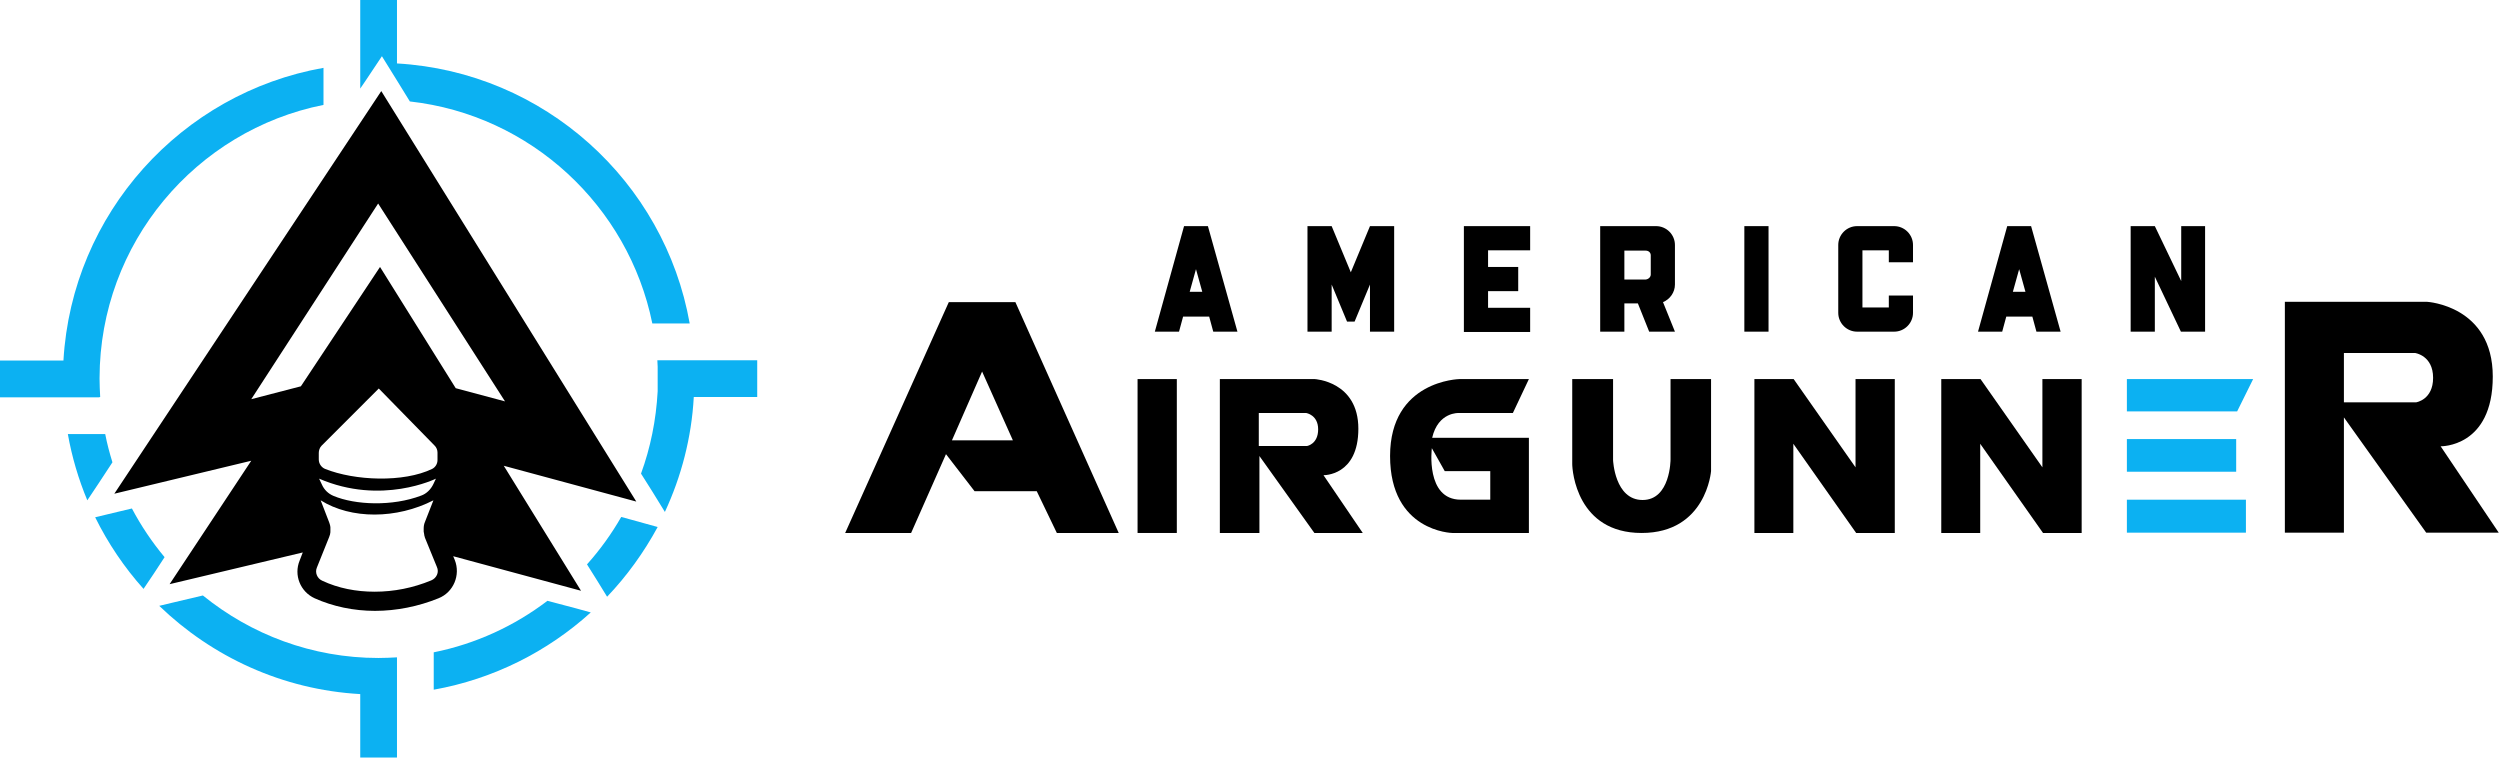
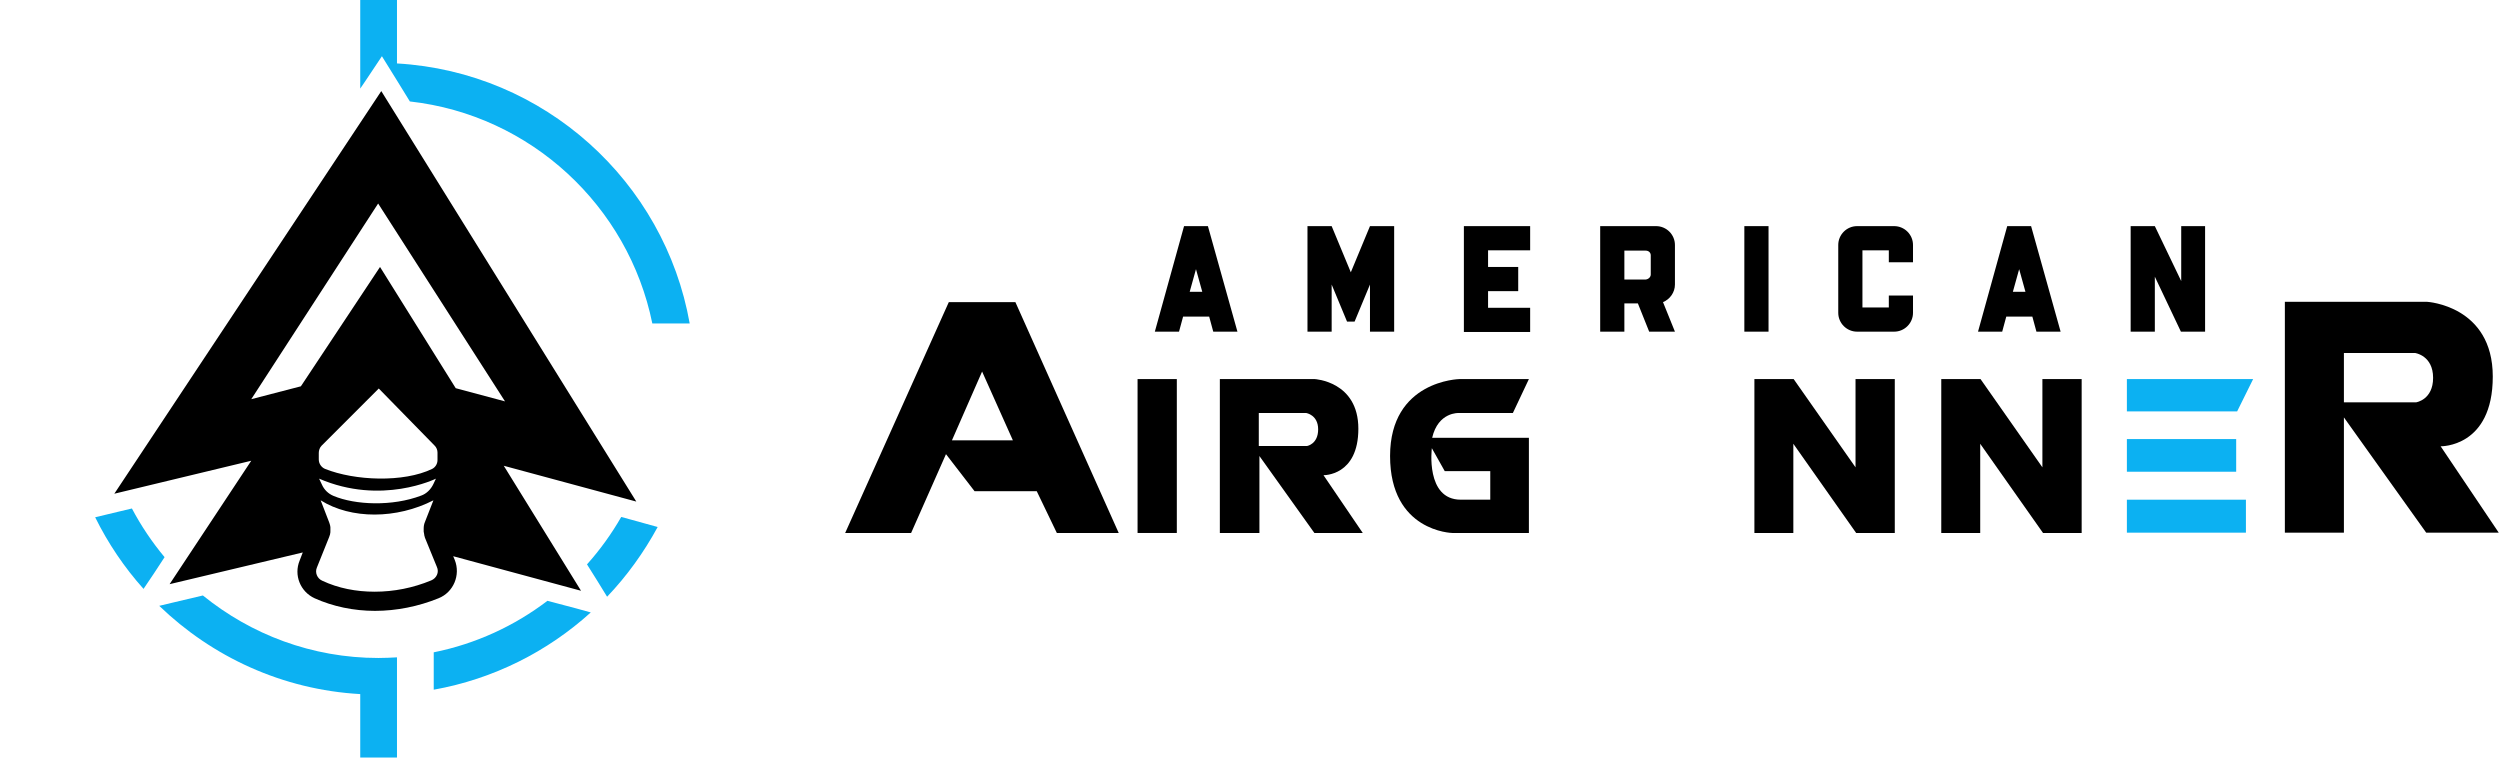
<svg xmlns="http://www.w3.org/2000/svg" width="796" height="242" viewBox="0 0 796 242" fill="none">
  <path d="M160.4 148.3L202.6 159.7L121.4 29L36.4 157.2L80 146.7L54 186L96.4 175.9L95.4 178.5C93.5 183.1 95.6 188.4 100.2 190.5C106 193.1 112.6 194.5 119.4 194.5C126.2 194.5 133.2 193.1 139.6 190.5C144.4 188.6 146.7 183.1 144.8 178.3L144.3 177.1L185 188.1L160.4 148.3ZM139.3 146.5C139.3 147.7 138.6 148.8 137.6 149.3C128.5 153.7 113 153.1 103.5 149.3C102.3 148.8 101.5 147.6 101.5 146.3V144.2C101.5 143.4 101.8 142.5 102.4 141.9L120.6 123.7L138.4 141.9C139 142.5 139.3 143.3 139.3 144.1V146.5V146.5ZM138.8 152.4L138 154.1C137.2 155.8 135.8 157.2 134.1 157.8C124.9 161.3 113.1 160.8 106.2 157.9C104.5 157.2 103.2 155.9 102.5 154.3L101.6 152.4C121.5 161 138.8 152.4 138.8 152.4ZM137.3 184.8C131.5 187.2 125.4 188.4 119.3 188.4C113.4 188.4 107.7 187.3 102.6 184.9C101 184.2 100.2 182.3 100.9 180.7L104.8 171C104.9 170.7 105 170.4 105.1 170.1V170C105.2 169.7 105.2 169.4 105.2 169.1C105.2 169 105.2 169 105.2 168.9C105.2 168.6 105.2 168.3 105.2 168V167.9C105.2 167.6 105.1 167.3 105 166.9C104.9 166.7 104.9 166.5 104.8 166.3L102.1 159.3C111.8 165.4 126.3 165.3 138 159.3L135.3 166.2C135 166.9 134.9 167.6 134.9 168.3C134.9 168.5 134.9 168.8 134.9 169C134.9 169 134.9 169 134.9 169.1C134.9 169.3 134.9 169.5 135 169.7V169.8C135 170 135.1 170.2 135.1 170.4V170.5C135.2 170.7 135.2 170.9 135.3 171.2L139.1 180.5C139.9 182.2 139 184.1 137.3 184.8ZM121 85L95.8 123L80 127.1L120.4 64.8L160.8 127.8L145.1 123.6L121 85Z" fill="black" />
  <path d="M183.4 193.7L174.3 191.3C163.8 199.3 151.5 205 138.1 207.7V219.6C157.1 216.2 174.3 207.5 188.1 195L183.4 193.7Z" fill="#0CB1F2" />
  <path d="M201.1 165.5L197.8 164.6C194.7 170 191.1 175 186.9 179.7L190.1 184.8L193.3 190C199.6 183.4 205 175.9 209.4 167.8L201.1 165.5Z" fill="#0CB1F2" />
-   <path d="M204.1 150.8L207.7 156.5L211.7 163C216.9 151.8 220.2 139.4 220.9 126.4H241.1V114.7H221H209.4H209.3C209.3 115.4 209.4 116.1 209.4 116.7V124.6C208.9 133.8 207.1 142.6 204.1 150.8Z" fill="#0CB1F2" />
  <path d="M49 182.6L52.4 177.4C48.4 172.6 44.9 167.4 42 161.9L37.8 162.9L30.3 164.7C34.4 173 39.6 180.7 45.7 187.5L49 182.6Z" fill="#0CB1F2" />
  <path d="M126.4 241.2V221V209.5V209.3C124.5 209.4 122.5 209.5 120.5 209.5C99.3 209.5 79.9 202 64.6 189.6L55.3 191.8L50.7 192.9C67.5 209.1 89.9 219.6 114.7 221V241.2H126.4V241.2Z" fill="#0CB1F2" />
-   <path d="M27.8 159.3L31.4 153.9L35.8 147.2C34.9 144.3 34.1 141.3 33.5 138.2H21.6C22.9 145.5 25 152.6 27.8 159.3Z" fill="#0CB1F2" />
-   <path d="M31.7 126.4H31.9C31.8 124.5 31.7 122.6 31.7 120.7V120.3C31.8 77.4 62.4 41.5 103 33.4V21.6C57.8 29.6 22.9 67.9 20.2 114.8H0V126.5H20.2H31.7V126.4Z" fill="#0CB1F2" />
  <path d="M114.7 0V20.2V28.2L116.4 25.7L121.6 17.9L126.5 25.8L130.5 32.3C169 36.6 200.1 65.6 207.7 103H219.6C211.6 57.8 173.3 22.9 126.4 20.2V0H114.7Z" fill="#0CB1F2" />
  <path d="M323.3 96.199H302.1L269.1 169.699H290.1L301.2 144.599L310.3 156.399H330.1L336.5 169.699H356.2L323.3 96.199ZM303.1 140.199L312.7 118.299L322.5 140.199H303.1Z" fill="black" />
  <path d="M715.1 159.1H677.2V169.6H715.1V159.1Z" fill="#0CB1F2" />
  <path d="M712.3 130.999L717.4 120.699H677.2V130.999H712.3Z" fill="#0CB1F2" />
  <path d="M712 139.799H677.2V150.199H712V139.799Z" fill="#0CB1F2" />
-   <path d="M421.4 151.299C421.4 151.299 432.5 151.599 432.5 136.499C432.5 121.399 418.6 120.699 418.6 120.699H388.4V169.699H401V145.199L418.5 169.699H433.9L421.4 151.299ZM416.2 141.999H400.8V131.499H415.9C415.9 131.499 419.7 132.099 419.7 136.699C419.7 141.399 416.2 141.999 416.2 141.999Z" fill="black" />
+   <path d="M421.4 151.299C421.4 151.299 432.5 151.599 432.5 136.499C432.5 121.399 418.6 120.699 418.6 120.699H388.4V169.699H401V145.199L418.5 169.699H433.9L421.4 151.299M416.2 141.999H400.8V131.499H415.9C415.9 131.499 419.7 132.099 419.7 136.699C419.7 141.399 416.2 141.999 416.2 141.999Z" fill="black" />
  <path d="M777.1 142.1C777.1 142.1 793.7 142.5 793.7 119.9C793.7 97.3 772.8 96.1 772.8 96.1H727.5V169.6H746.3V132.9L772.5 169.6H795.6L777.1 142.1ZM769.3 128.1H746.3V112.4H769C769 112.4 774.7 113.2 774.7 120.3C774.7 127.3 769.3 128.1 769.3 128.1Z" fill="black" />
  <path d="M374.7 120.699H362.2V169.699H374.7V120.699Z" fill="black" />
  <path d="M618.1 169.699H630.5V141.299L650.5 169.699H662.8V120.699H650.3V148.799L630.6 120.699H618.1V169.699Z" fill="black" />
  <path d="M558.6 169.699H571V141.299L591 169.699H603.3V120.699H590.8V148.799L571.1 120.699H558.6V169.699Z" fill="black" />
  <path d="M464.5 131.499H481.7L486.8 120.699H464.7C464.7 120.699 442.6 121.099 442.6 145.199C442.6 169.299 462.4 169.699 462.4 169.699H486.8V139.399H456C457.9 131.099 464.5 131.499 464.5 131.499ZM460 149.999H474.5V159.099H465.1C453.8 159.099 455.9 142.699 455.9 142.699L460 149.999Z" fill="black" />
-   <path d="M500.6 120.699H513.6V146.499C513.6 146.499 514.1 159.199 523 159.199C531.9 159.199 531.9 146.299 531.9 146.299V120.699H544.8V149.999C544.8 149.999 543.3 169.699 522.7 169.699C502.1 169.699 500.6 149.999 500.6 147.699V120.699Z" fill="black" />
  <path d="M394 105.6H386.3L385 100.8H376.7L375.4 105.6H367.7L377 72H384.6L394 105.6ZM382.8 92.9L380.8 85.7L378.8 92.9H382.8Z" fill="black" />
  <path d="M443.9 72V105.6H436.2V90.6L431.3 102.4H428.9L424 90.6V105.6H416.3V72H424L430.1 86.7L436.2 72H443.9Z" fill="black" />
  <path d="M473.8 79.7V85H483.4V92.7H473.8V98H487.2V105.7H466.1V72H487.2V79.7H473.8Z" fill="black" />
  <path d="M533.3 78V90.6C533.3 93.1 531.7 95.3 529.5 96.2L533.3 105.6H525.1L521.5 96.6H517.2V105.6H509.5V72H527.3C530.6 72 533.3 74.7 533.3 78ZM525.6 87.4V81.3C525.6 80.4 524.9 79.8 524 79.8H517.2V89H524C524.9 88.9 525.6 88.2 525.6 87.4Z" fill="black" />
  <path d="M563.1 105.6H555.4V72H563.1V105.6Z" fill="black" />
  <path d="M609.1 94.1V99.6C609.1 102.9 606.4 105.6 603.1 105.6H591.3C588 105.6 585.3 102.9 585.3 99.6V78C585.3 74.7 588 72 591.3 72H603.1C606.4 72 609.1 74.7 609.1 78V83.5H601.4V79.7H593V97.9H601.4V94.1H609.1V94.1Z" fill="black" />
  <path d="M656.1 105.6H648.4L647.1 100.8H638.8L637.5 105.6H629.8L639.1 72H646.7L656.1 105.6ZM644.9 92.9L642.9 85.7L640.9 92.9H644.9Z" fill="black" />
  <path d="M702.1 72V105.6H694.4L686.1 88.1V105.6H678.4V72H686.1L694.5 89.5V72H702.1Z" fill="black" />
</svg>